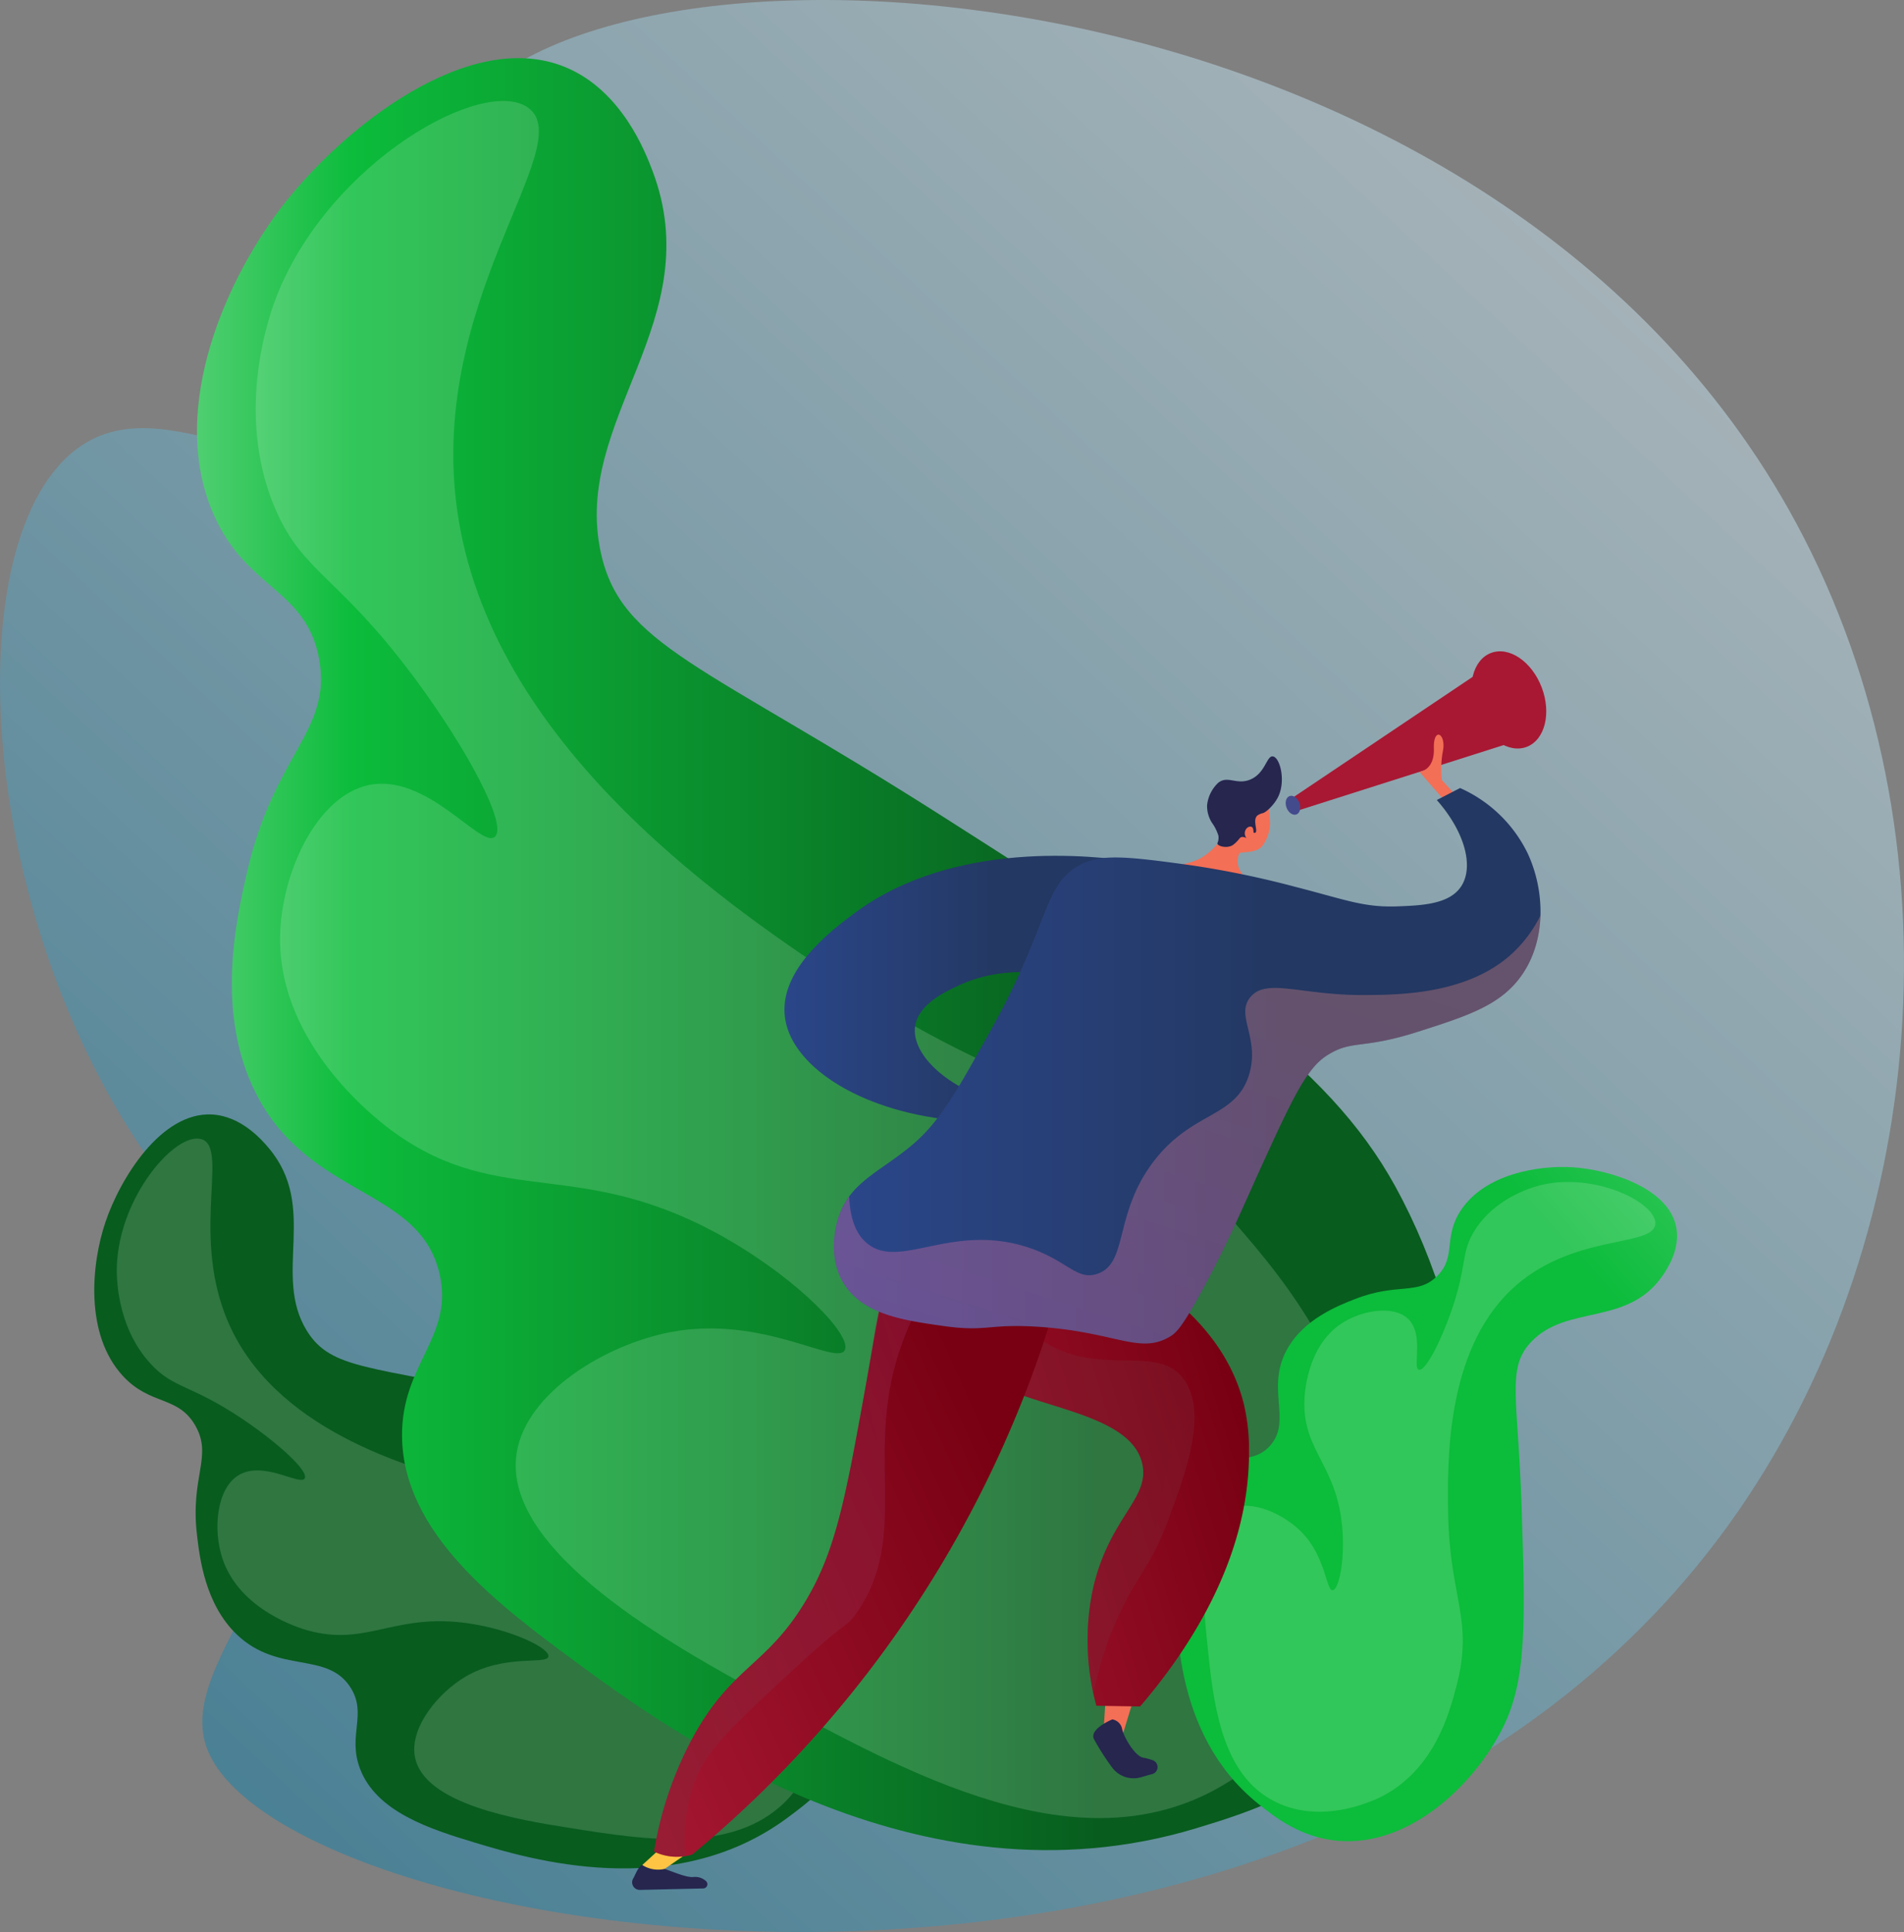
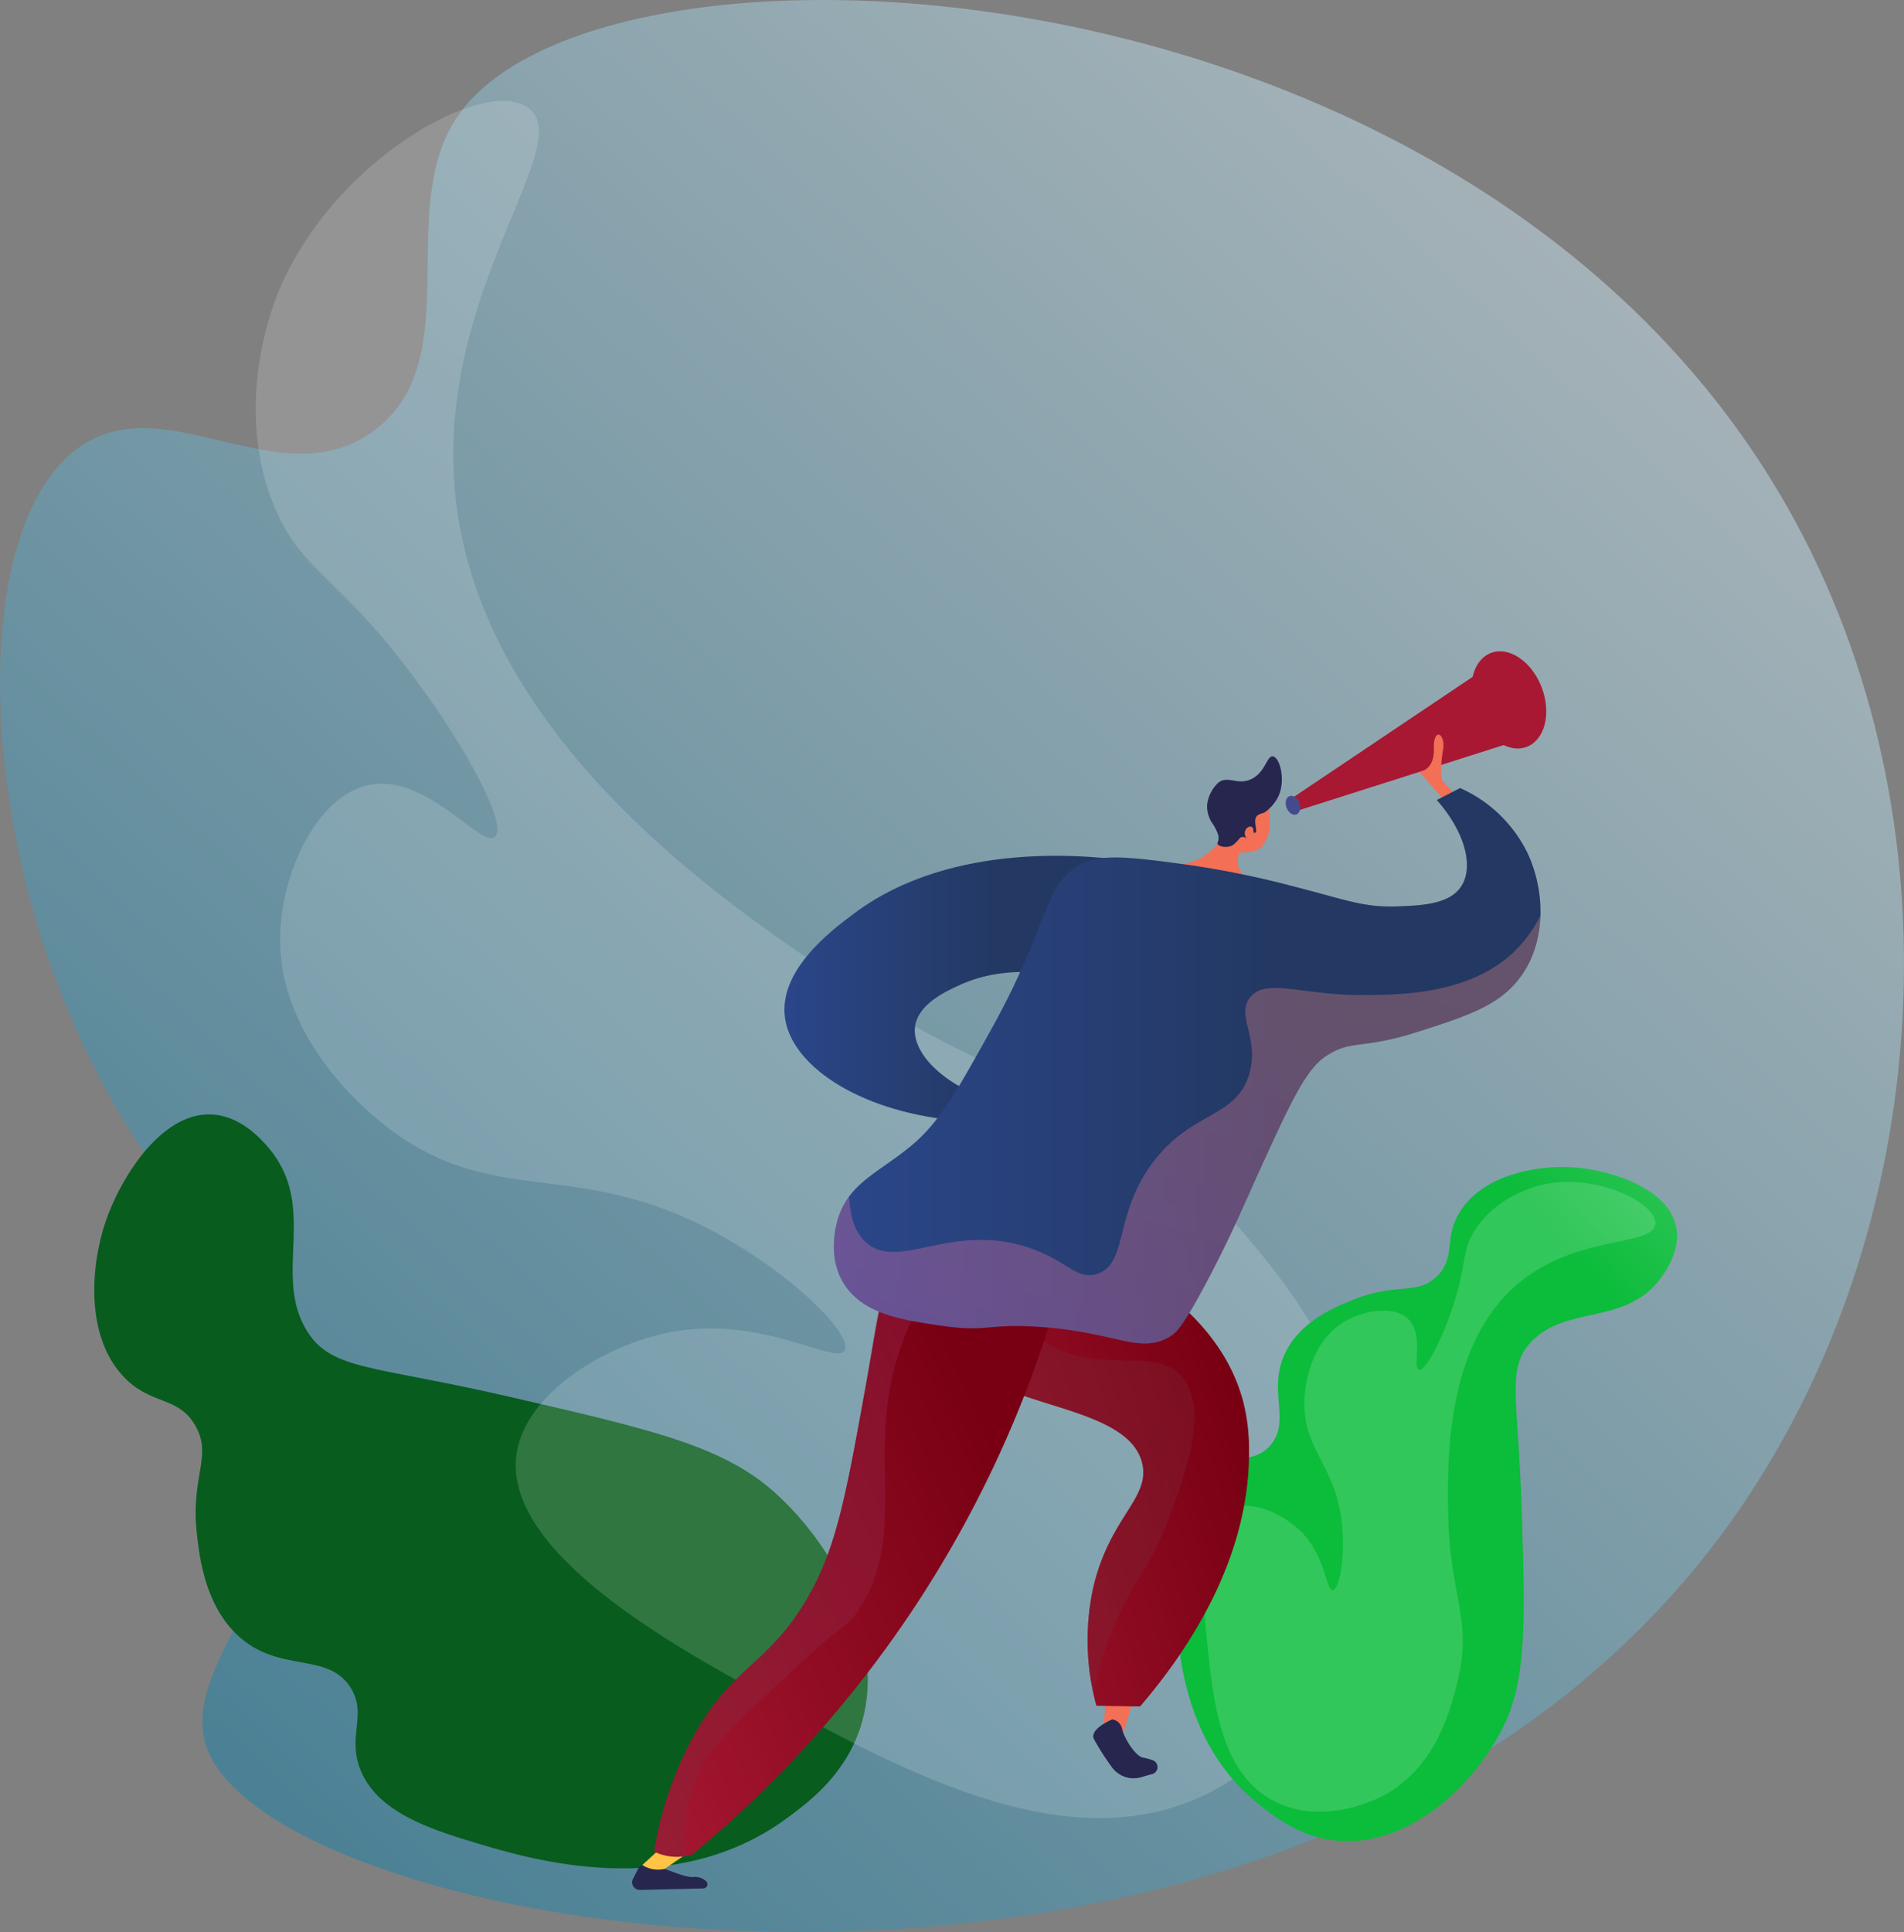
<svg xmlns="http://www.w3.org/2000/svg" xmlns:xlink="http://www.w3.org/1999/xlink" width="417" height="423" viewBox="0 0 417 423">
  <rect x="0" y="0" width="417" height="423" fill="#808080" stroke="none" />
  <defs>
    <linearGradient id="linear-gradient" x1="0.181" y1="0.936" x2="0.873" y2="0.126" gradientUnits="objectBoundingBox">
      <stop offset="0" stop-color="#107ea7" />
      <stop offset="1" stop-color="#d3eaf4" />
    </linearGradient>
    <linearGradient id="linear-gradient-2" x1="2.882" y1="0.142" x2="3.51" y2="-0.887" gradientUnits="objectBoundingBox">
      <stop offset="0" stop-color="#085c1e" />
      <stop offset="1" stop-color="#0cbc3b" />
    </linearGradient>
    <linearGradient id="linear-gradient-3" x1="-0.151" y1="0.225" x2="0.882" y2="0.225" gradientUnits="objectBoundingBox">
      <stop offset="0" stop-color="#b5ebc3" />
      <stop offset="0.28" stop-color="#0cbc3b" />
      <stop offset="0.82" stop-color="#085c1e" />
    </linearGradient>
    <linearGradient id="linear-gradient-4" x1="1.301" y1="0.57" x2="2.062" y2="-0.332" gradientUnits="objectBoundingBox">
      <stop offset="0" stop-color="#0cbc3b" />
      <stop offset="1" stop-color="#b5ebc3" />
    </linearGradient>
    <linearGradient id="linear-gradient-5" x1="2.667" y1="6.228" x2="3.874" y2="6.228" gradientUnits="objectBoundingBox">
      <stop offset="0" stop-color="#f36f56" />
      <stop offset="1" stop-color="#ffc444" />
    </linearGradient>
    <linearGradient id="linear-gradient-6" x1="0.923" y1="0.274" x2="-0.277" y2="0.87" gradientUnits="objectBoundingBox">
      <stop offset="0" stop-color="#780012" />
      <stop offset="1" stop-color="#a81833" />
    </linearGradient>
    <linearGradient id="linear-gradient-7" x1="1.057" y1="-20.16" x2="-0.185" y2="-7.261" gradientUnits="objectBoundingBox">
      <stop offset="0" stop-color="#444b8c" />
      <stop offset="1" stop-color="#26264f" />
    </linearGradient>
    <linearGradient id="linear-gradient-8" x1="-1.522" y1="-3.951" x2="-0.554" y2="-3.951" xlink:href="#linear-gradient-5" />
    <linearGradient id="linear-gradient-9" x1="2.285" y1="1.611" x2="0.582" y2="1.092" gradientUnits="objectBoundingBox">
      <stop offset="0" stop-color="#ab316d" />
      <stop offset="1" stop-color="#792d3d" />
    </linearGradient>
    <linearGradient id="linear-gradient-10" x1="1.272" y1="1.012" x2="0.377" y2="1.628" xlink:href="#linear-gradient-6" />
    <linearGradient id="linear-gradient-11" x1="1.592" y1="0.995" x2="0.434" y2="1.605" xlink:href="#linear-gradient-9" />
    <linearGradient id="linear-gradient-12" y1="0.5" x2="1" y2="0.5" gradientUnits="objectBoundingBox">
      <stop offset="0" stop-color="#2b478b" />
      <stop offset="0.63" stop-color="#233862" />
      <stop offset="1" stop-color="#233862" />
    </linearGradient>
    <linearGradient id="linear-gradient-13" x1="-5.314" y1="1.294" x2="-4.241" y2="1.294" xlink:href="#linear-gradient-6" />
    <linearGradient id="linear-gradient-14" x1="-1.542" y1="1.205" x2="-0.626" y2="1.205" xlink:href="#linear-gradient-6" />
    <linearGradient id="linear-gradient-15" x1="-25.274" y1="6.782" x2="-24.2" y2="6.782" gradientUnits="objectBoundingBox">
      <stop offset="0" stop-color="#26264f" />
      <stop offset="1" stop-color="#444b8c" />
    </linearGradient>
    <linearGradient id="linear-gradient-16" x1="-10.177" y1="1.886" x2="-9.063" y2="1.886" gradientUnits="objectBoundingBox">
      <stop offset="0" stop-color="#ffc444" />
      <stop offset="1" stop-color="#f36f56" />
    </linearGradient>
    <linearGradient id="linear-gradient-17" x1="-23.216" y1="0.412" x2="-21.841" y2="2.421" xlink:href="#linear-gradient-16" />
    <linearGradient id="linear-gradient-18" x1="-333.554" y1="0.546" x2="-316.979" y2="13.691" xlink:href="#linear-gradient-16" />
    <linearGradient id="linear-gradient-20" x1="0.499" y1="0.009" x2="-0.009" y2="0.98" gradientUnits="objectBoundingBox">
      <stop offset="0" stop-color="#ff9085" />
      <stop offset="1" stop-color="#fb6fbb" />
    </linearGradient>
  </defs>
  <g id="_404_-_2" data-name="404 - 2" transform="translate(-362.58 -416.73)" style="mix-blend-mode: normal;isolation: isolate">
    <g id="Livello_5" data-name="Livello 5" transform="translate(362.58 416.73)">
      <g id="Raggruppa_4568" data-name="Raggruppa 4568" transform="translate(0 0)">
        <path id="Tracciato_45246" data-name="Tracciato 45246" d="M462.822,442.153c-14,20.422,2.416,53.533-18.365,68.891-20.229,14.952-45.08-9.556-64.144,3.315C352.033,533.45,357.2,620.811,398.546,675.09c12.435,16.323,22.826,22.675,27.427,41.136,9.881,39.641-24.847,63.221-18.237,82.828,14.88,44.145,243.727,81.188,335.552-51.482,42.885-61.963,49.3-151.436,10.986-219.391-69.237-122.8-260.023-131.851-291.449-86.026Z" transform="translate(-362.58 -416.73)" opacity="0.5" fill="url(#linear-gradient)" />
        <g id="Raggruppa_4559" data-name="Raggruppa 4559" transform="translate(20.643 243.997)">
          <path id="Tracciato_45247" data-name="Tracciato 45247" d="M656.474,2250.665c4.629-3.412,12.423-9.154,15.926-19.439,6.367-18.7-5.584-40.27-18.8-52.01-11.355-10.084-27.055-13.7-58.455-20.919-29.573-6.8-38.443-5.655-43.81-14.291-7.651-12.312,2.638-27.1-8.439-40.128-1.33-1.563-5.9-6.931-12.388-7.265-11.115-.574-20.077,14-23.306,23.562-3.115,9.22-4.551,24.59,3.8,33.663,6.049,6.573,12.1,4.254,15.9,10.92,3.828,6.706-1.14,11.077.338,23.814.589,5.089,1.774,15.3,8.809,21.972,9.1,8.622,19.737,3.508,24.837,11.547,3.685,5.809-.667,10.377,2.031,17.655,3.552,9.582,15.419,13.34,25.336,16.333,11.679,3.527,43.186,13.041,68.23-5.413Z" transform="translate(-504.752 -2096.597)" fill="url(#linear-gradient-2)" />
-           <path id="Tracciato_45248" data-name="Tracciato 45248" d="M557.208,2133.095c6.511,2-3.611,23.429,7.7,43.817,12.166,21.937,41.718,29.289,55.374,32.688,23.3,5.8,30.768.6,47.62,10.141,6.671,3.775,20.565,11.642,24.365,27.51.353,1.474,4.044,17.969-5.892,29.512-11.27,13.092-31.5,9.859-48.938,7.073-10.534-1.683-31.578-5.046-33.485-15.529-1.166-6.408,5.089-14,11.1-17.539,8.576-5.052,17.823-2.536,18.144-4.41.289-1.688-6.936-5.353-15.751-6.96-17.633-3.216-23.6,5.086-37.18,1.191-1.645-.472-14.63-4.4-18.414-15.523-2.182-6.413-1.361-15.383,3.43-18.365,5.417-3.373,13.572,2.369,14.536.667.922-1.628-5.974-7.868-13.689-13.039-11.337-7.6-15-6.558-20.051-12.047-7.712-8.375-7.462-19.781-7.4-21.42.556-15.358,12.975-29.475,18.541-27.764Z" transform="translate(-533.73 -2127.677)" fill="#fff" opacity="0.16" style="mix-blend-mode: screen;isolation: isolate" />
        </g>
        <g id="Raggruppa_4560" data-name="Raggruppa 4560" transform="translate(43.141 12.729)">
-           <path id="Tracciato_45249" data-name="Tracciato 45249" d="M878.486,891.941c11.327-3.421,30.4-9.181,44.277-26.707,25.233-31.863,16.93-81.933-.611-113.813-15.066-27.384-43.018-45.216-98.921-80.878-52.65-33.587-70.641-37.478-75.095-57.925-6.348-29.148,23.8-50.731,11.3-83.624-1.5-3.946-6.653-17.5-19.011-22.631-21.156-8.779-48.578,13.3-61.428,29.612-12.394,15.73-25.773,44.542-15.838,67.887,7.2,16.914,20.518,16.59,23.3,32.139,2.8,15.643-9.843,20.691-15.759,46.407-2.364,10.273-7.108,30.9,1.936,48.676,11.693,22.99,35.85,20.415,40.2,39.519,3.141,13.8-8.443,19.659-8.23,35.632.282,21.028,20.7,36.5,37.868,49.145,20.213,14.892,74.745,55.069,136.022,36.563Z" transform="translate(-659.693 -504.368)" fill="url(#linear-gradient-3)" />
          <path id="Tracciato_45250" data-name="Tracciato 45250" d="M807.935,570.458c11.243,8.374-23.149,42.935-15.278,90.266,8.469,50.926,60.7,85.563,84.835,101.571,41.18,27.311,59.243,22.386,85.343,52.507,10.33,11.92,31.851,36.756,28.281,70.143-.331,3.1-4.545,37.629-31.765,53.155-30.877,17.611-67.878-2.613-99.761-20.039-19.265-10.53-57.75-31.564-54.222-53.2,2.156-13.228,19.518-23.636,33.607-26.352,20.109-3.88,36.307,7.376,38.221,3.964,1.725-3.073-9.759-15.162-25.744-24.36-31.973-18.4-49.271-6.416-72.909-23.335-2.865-2.051-25.332-18.63-25-42.8.189-13.939,7.966-30.765,19.307-33.244,12.828-2.8,24.681,13.955,27.724,11.318,2.91-2.521-6.159-19.376-17.555-34.723-16.745-22.551-24.558-23.058-30.573-37.188-9.178-21.558-.833-43.5.412-46.638,11.664-29.4,45.474-48.2,55.086-41.044Z" transform="translate(-735.337 -559.557)" fill="#fff" opacity="0.16" style="mix-blend-mode: screen;isolation: isolate" />
        </g>
        <g id="Raggruppa_4561" data-name="Raggruppa 4561" transform="translate(257.63 255.501)">
          <path id="Tracciato_45251" data-name="Tracciato 45251" d="M2154.745,2315.161c3.511,2.829,9.421,7.6,17.915,8.2,15.445,1.094,29.409-12.279,35.667-24.651,5.375-10.626,4.978-23.256,4.18-48.516-.75-23.789-3.393-30.289,2.081-36.084,7.8-8.262,21.072-3.412,28.729-14.416.919-1.32,4.076-5.855,3.033-10.847-1.786-8.545-14.625-12.43-22.515-12.971-7.611-.521-19.548,1.461-24.756,9.6-3.774,5.9-.809,10.023-5.1,14.24-4.32,4.243-8.623,1.348-17.983,5.012-3.739,1.464-11.246,4.4-14.895,11.07-4.718,8.62,1.283,15.671-3.791,21.144-3.667,3.955-8,1.567-12.977,5.068-6.553,4.607-7.031,14.359-7.32,22.48-.34,9.562-1.259,35.361,17.732,50.668Z" transform="translate(-2136.888 -2175.795)" fill="url(#linear-gradient-4)" />
          <path id="Tracciato_45252" data-name="Tracciato 45252" d="M2276.731,2207.517c-.217,5.338-18.479,1.94-31.673,14.59-14.2,13.61-13.868,37.491-13.716,48.529.26,18.83,5.69,23.458,1.825,38.145-1.529,5.813-4.716,17.924-15.985,23.975-1.047.562-12.812,6.657-23.546,1.425-12.175-5.933-13.765-21.925-15.136-35.7-.827-8.327-2.483-24.959,5.082-28.5,4.624-2.164,11.629,1.063,15.51,4.914,5.541,5.495,5.483,13.013,6.967,12.882,1.338-.117,2.672-6.33,2.13-13.338-1.084-14.017-8.57-16.887-8.329-27.962.029-1.342.415-11.977,8.088-17.066,4.424-2.936,11.388-4.1,14.605-1.068,3.639,3.435.915,10.768,2.4,11.158,1.418.373,4.769-6.1,7.148-12.988,3.495-10.117,1.974-12.685,5.127-17.614,4.809-7.521,13.5-9.611,14.758-9.893,11.752-2.646,24.934,3.954,24.748,8.518Z" transform="translate(-2171.817 -2195.112)" fill="#fff" opacity="0.16" style="mix-blend-mode: screen;isolation: isolate" />
        </g>
        <g id="Raggruppa_4567" data-name="Raggruppa 4567" transform="translate(138.447 142.606)">
          <g id="Raggruppa_4564" data-name="Raggruppa 4564" transform="translate(0 124.324)">
            <path id="Tracciato_45253" data-name="Tracciato 45253" d="M2027.72,2956.67l-.641,10.247s1.455,1.541,4.253.469l3.056-10.063-6.669-.654Z" transform="translate(-1923.841 -2854.678)" fill="url(#linear-gradient-5)" />
            <path id="Tracciato_45254" data-name="Tracciato 45254" d="M2015.777,3008.54s-5.017,2.046-4.044,4.267a54.241,54.241,0,0,0,3.9,6.123,5.864,5.864,0,0,0,6.482,2.263c.812-.244,1.642-.481,2.378-.671a1.592,1.592,0,0,0,.129-3.042,11.989,11.989,0,0,0-2.049-.553c-1.837-.284-4.363-4.625-4.659-6.364a2.621,2.621,0,0,0-2.133-2.022Z" transform="translate(-1910.616 -2899.015)" fill="#26264f" />
            <path id="Tracciato_45255" data-name="Tracciato 45255" d="M1837.595,2279.521c7.389,2.551,34.717,12.884,40.8,36.585a42.852,42.852,0,0,1,1.2,10.531c.157,23.923-13.749,44.168-23.864,55.946l-9.566-.159a54.254,54.254,0,0,1-.765-25.513c3.5-15.7,12.573-19.779,10.822-27.487-3.178-14-35.671-11.88-38.732-24.415-1.106-4.528,1.324-12.211,20.1-25.49Z" transform="translate(-1744.492 -2275.883)" fill="url(#linear-gradient-6)" />
            <path id="Tracciato_45256" data-name="Tracciato 45256" d="M1317.771,3232.828l13.875-.324a.925.925,0,0,0,.568-1.637,3.511,3.511,0,0,0-2.678-.867c-2.638.274-8.558-3.418-11.244-2.626-.877.259-1.59,2.324-1.956,2.895a1.662,1.662,0,0,0,1.436,2.56Z" transform="translate(-1316.071 -3085.969)" fill="url(#linear-gradient-7)" />
            <path id="Tracciato_45257" data-name="Tracciato 45257" d="M1337.084,3192.16l-5.714,5.21a6.364,6.364,0,0,0,4.9.852l5.84-4.02-5.031-2.041Z" transform="translate(-1329.149 -3055.964)" fill="url(#linear-gradient-8)" />
            <g id="Raggruppa_4562" data-name="Raggruppa 4562" transform="translate(72.774 14.735)" opacity="0.3" style="mix-blend-mode: color-burn;isolation: isolate">
              <path id="Tracciato_45258" data-name="Tracciato 45258" d="M1862.114,2406.556c3.832-10.35,8.429-23.113,3.18-30.36-5.312-7.334-16.949-1.143-28.623-7.053-4.33-2.192-8.78-6.115-12.483-13.213-6.554,6.769-7.444,11.312-6.692,14.391,3.062,12.535,35.555,10.417,38.732,24.415,1.75,7.708-7.324,11.781-10.822,27.487a53.167,53.167,0,0,0,.115,22.765,78.762,78.762,0,0,1,5.606-17.179c4.188-9.076,6.952-10.349,10.989-21.253Z" transform="translate(-1817.272 -2355.93)" fill="url(#linear-gradient-9)" />
            </g>
            <path id="Tracciato_45259" data-name="Tracciato 45259" d="M1441.649,2255.131a247.513,247.513,0,0,1-84.163,138.468,11.63,11.63,0,0,1-8.376-.643,79.628,79.628,0,0,1,7.826-23.718c8.831-17,16.694-16.457,25.564-31.462,6.495-10.989,8.606-22.661,12.83-46.006,3.261-18.027,3.264-22.335,7.729-27.5,9.029-10.45,25.982-10.568,38.591-9.133Z" transform="translate(-1344.313 -2254.482)" fill="url(#linear-gradient-10)" />
            <g id="Raggruppa_4563" data-name="Raggruppa 4563" transform="translate(4.794 1.603)" opacity="0.3" style="mix-blend-mode: multiply;isolation: isolate">
              <path id="Tracciato_45260" data-name="Tracciato 45260" d="M1360.3,2382.516c3.152-4.975,8.744-10.157,19.773-20.378,11.4-10.562,10.961-8.654,13.2-11.775,10.045-13.976,4.606-28.908,7.089-46.931,1.385-10.054,5.824-23.193,18.745-37.911-6.056,1.117-11.854,3.519-16.075,8.177-5.184,5.72-4.8,11.322-7.729,27.5-4.224,23.344-6.335,35.018-12.83,46.006-8.869,15.006-16.733,14.46-25.564,31.462a79.631,79.631,0,0,0-7.826,23.718,11.579,11.579,0,0,0,6.811.995c-.729-11.814,2.8-18.343,4.4-20.868Z" transform="translate(-1349.09 -2265.52)" fill="url(#linear-gradient-11)" />
            </g>
          </g>
          <g id="Raggruppa_4566" data-name="Raggruppa 4566" transform="translate(33.352)">
            <path id="Tracciato_45261" data-name="Tracciato 45261" d="M1622.486,1708.058c-9.085-1.347-39.652-4.9-61.353,11.254-5.133,3.82-17.727,13.193-14.977,24.3,2.651,10.709,18.863,20.22,40.224,21.309l5.284-4.41c-11.184-3.563-17.973-10.58-17.3-16.272.588-4.975,6.743-7.791,9.832-9.2,10.521-4.813,21.98-2.269,25.875-1.242l12.418-25.739Z" transform="translate(-1545.768 -1661.998)" fill="url(#linear-gradient-12)" />
            <path id="Tracciato_45262" data-name="Tracciato 45262" d="M2597.388,1406.432c2.165,5.675.7,11.507-3.273,13.023s-8.949-1.853-11.115-7.53-.7-11.507,3.273-13.023S2595.222,1400.756,2597.388,1406.432Z" transform="translate(-2431.539 -1398.539)" fill="url(#linear-gradient-13)" />
            <path id="Tracciato_45263" data-name="Tracciato 45263" d="M2306.251,1453.834l42.378-28.438a2.073,2.073,0,0,1,1.868-.231c2.7.985,9.627,4.45,8.011,13.716a2.107,2.107,0,0,1-1.432,1.646l-49.035,15.6-1.792-2.289Z" transform="translate(-2195.828 -1421.191)" fill="url(#linear-gradient-14)" />
            <path id="Tracciato_45264" data-name="Tracciato 45264" d="M2304.811,1617.832c.422,1.108.136,2.247-.639,2.543s-1.748-.362-2.17-1.47-.136-2.247.639-2.543,1.748.362,2.171,1.471Z" transform="translate(-2192.029 -1584.663)" fill="url(#linear-gradient-15)" />
            <path id="Tracciato_45265" data-name="Tracciato 45265" d="M2508.868,1538.3l-5.248-6.012s3.3-.27,3.156-5.1,2.683-3.315,2,.42a21.351,21.351,0,0,0-.245,6.487l3.228,3.538Z" transform="translate(-2364.54 -1505.9)" fill="url(#linear-gradient-16)" />
            <g id="Raggruppa_4565" data-name="Raggruppa 4565" transform="translate(79.728 22.995)">
              <path id="Tracciato_45266" data-name="Tracciato 45266" d="M2119.7,1624.188a8.251,8.251,0,0,0,1.737-5.715c-.14-2.636-.295-3.062-.665-3.683l-.533-.824s-.035-.038-.074-.077a9.67,9.67,0,0,0-2.395-1.323c-1.175-.279-4.376,3.528-6.973,9.827-.155.214-.311.43-.464.648-.286.405-.49.706-.505.729a13.6,13.6,0,0,1-3.568,3c-3.687,2.011-11.221,2.085-11.406,3.269-.173,1.1,5.99,3.172,12.267,4.347,4.436.83,12.068,1.8,12.529.257s-6.909-3.832-4.927-8.885c.2-.5,3.579.028,4.976-1.575Z" transform="translate(-2094.855 -1604.461)" fill="url(#linear-gradient-17)" />
              <path id="Tracciato_45267" data-name="Tracciato 45267" d="M2198.818,1565.665c-.91,1.9-2.773,3.508-3.386,3.618a3.528,3.528,0,0,0-1.047.426,1.079,1.079,0,0,0-.215.173c-.987,1,.25,3.32-.375,3.682-.451.263-1.5-.874-1.815-.611-.3.248.47,1.416.125,1.717-.26.227-.8-.35-1.426-.11-.312.119-.334.322-.871.885a6.684,6.684,0,0,1-.92.815c-1.189.8-3.247.328-3.392-.29-.041-.173.094-.237.192-.7a3.7,3.7,0,0,0,.033-1.01,9.629,9.629,0,0,0-1.411-2.847,6.824,6.824,0,0,1-1.079-3.8c.01-.153.024-.265.036-.344a7.836,7.836,0,0,1,2.425-4.648c2.066-1.621,3.97.52,6.92-.657,3.405-1.358,3.64-5.313,5.036-5.1C2199.187,1557.1,2200.5,1562.15,2198.818,1565.665Z" transform="translate(-2170.39 -1556.853)" fill="#26264f" />
              <path id="Tracciato_45268" data-name="Tracciato 45268" d="M2242.075,1663.321c-.161-.863-1.268-.651-1.667.177a1.675,1.675,0,0,0,.853,2.279C2242.119,1665.984,2242.293,1664.483,2242.075,1663.321Z" transform="translate(-2219.141 -1647.384)" fill="url(#linear-gradient-18)" />
            </g>
            <path id="Tracciato_45269" data-name="Tracciato 45269" d="M1675.13,1621.033c4.459-2,10.726-1.236,23.235.481a205,205,0,0,1,23.02,4.751c11.085,2.834,15.015,4.571,22.487,4.276,5.269-.206,11.3-.444,13.871-4.4,2.83-4.343.735-12.008-5.354-18.88l5.1-2.625a29.965,29.965,0,0,1,14.762,14.219c3.711,7.915,4.185,18.419-.9,26.225-4.561,7-11.979,9.368-23.149,12.937-12.513,4-14.494,1.574-20.189,5.386-4.31,2.886-7.67,10.118-14.211,24.464-3.685,8.083-6.505,14.93-11.944,25.148-5.2,9.761-6.569,10.927-7.96,11.749-6.657,3.939-11.848-1.083-28.877-2.183-10.868-.7-11.175,1.178-20.664-.163-8.766-1.239-17.977-2.54-22.091-9.7-3.482-6.055-1.239-13.18-.9-14.189,2.564-7.588,8.944-9.784,15.921-15.579,6.264-5.2,10.072-12.064,17.688-25.784,13.049-23.511,11.092-32.077,20.155-36.141Z" transform="translate(-1609.511 -1574.704)" fill="url(#linear-gradient-12)" />
            <path id="Tracciato_45270" data-name="Tracciato 45270" d="M1775.085,1796.97a28.467,28.467,0,0,1-6.836,8.875c-9.785,8.407-24.291,8.475-31.863,8.511-13.743.065-21.281-3.82-24.815.458-3.326,4.028,2.136,8.949-.27,16.924-2.9,9.612-12.486,7.935-20.984,19.134-8.727,11.5-5.445,22.258-12.288,24.532-4.627,1.538-6.676-3.2-15.722-5.978-16.479-5.058-27.6,5.172-34.693-.72-1.79-1.486-3.683-4.3-3.91-10.23a16,16,0,0,0-2.325,4.455c-.341,1.009-2.583,8.134.9,14.189,4.114,7.156,13.325,8.458,22.091,9.7,9.489,1.341,9.8-.539,20.663.163,17.028,1.1,22.218,6.122,28.877,2.183,1.39-.822,2.763-1.988,7.96-11.749,5.439-10.218,8.259-17.064,11.944-25.148,6.542-14.348,9.9-21.58,14.211-24.464,5.695-3.813,7.675-1.388,20.189-5.386,11.169-3.569,18.587-5.938,23.149-12.937a24.164,24.164,0,0,0,3.726-12.506Z" transform="translate(-1609.525 -1739.099)" opacity="0.3" fill="url(#linear-gradient-20)" style="mix-blend-mode: multiply;isolation: isolate" />
          </g>
        </g>
      </g>
    </g>
  </g>
</svg>